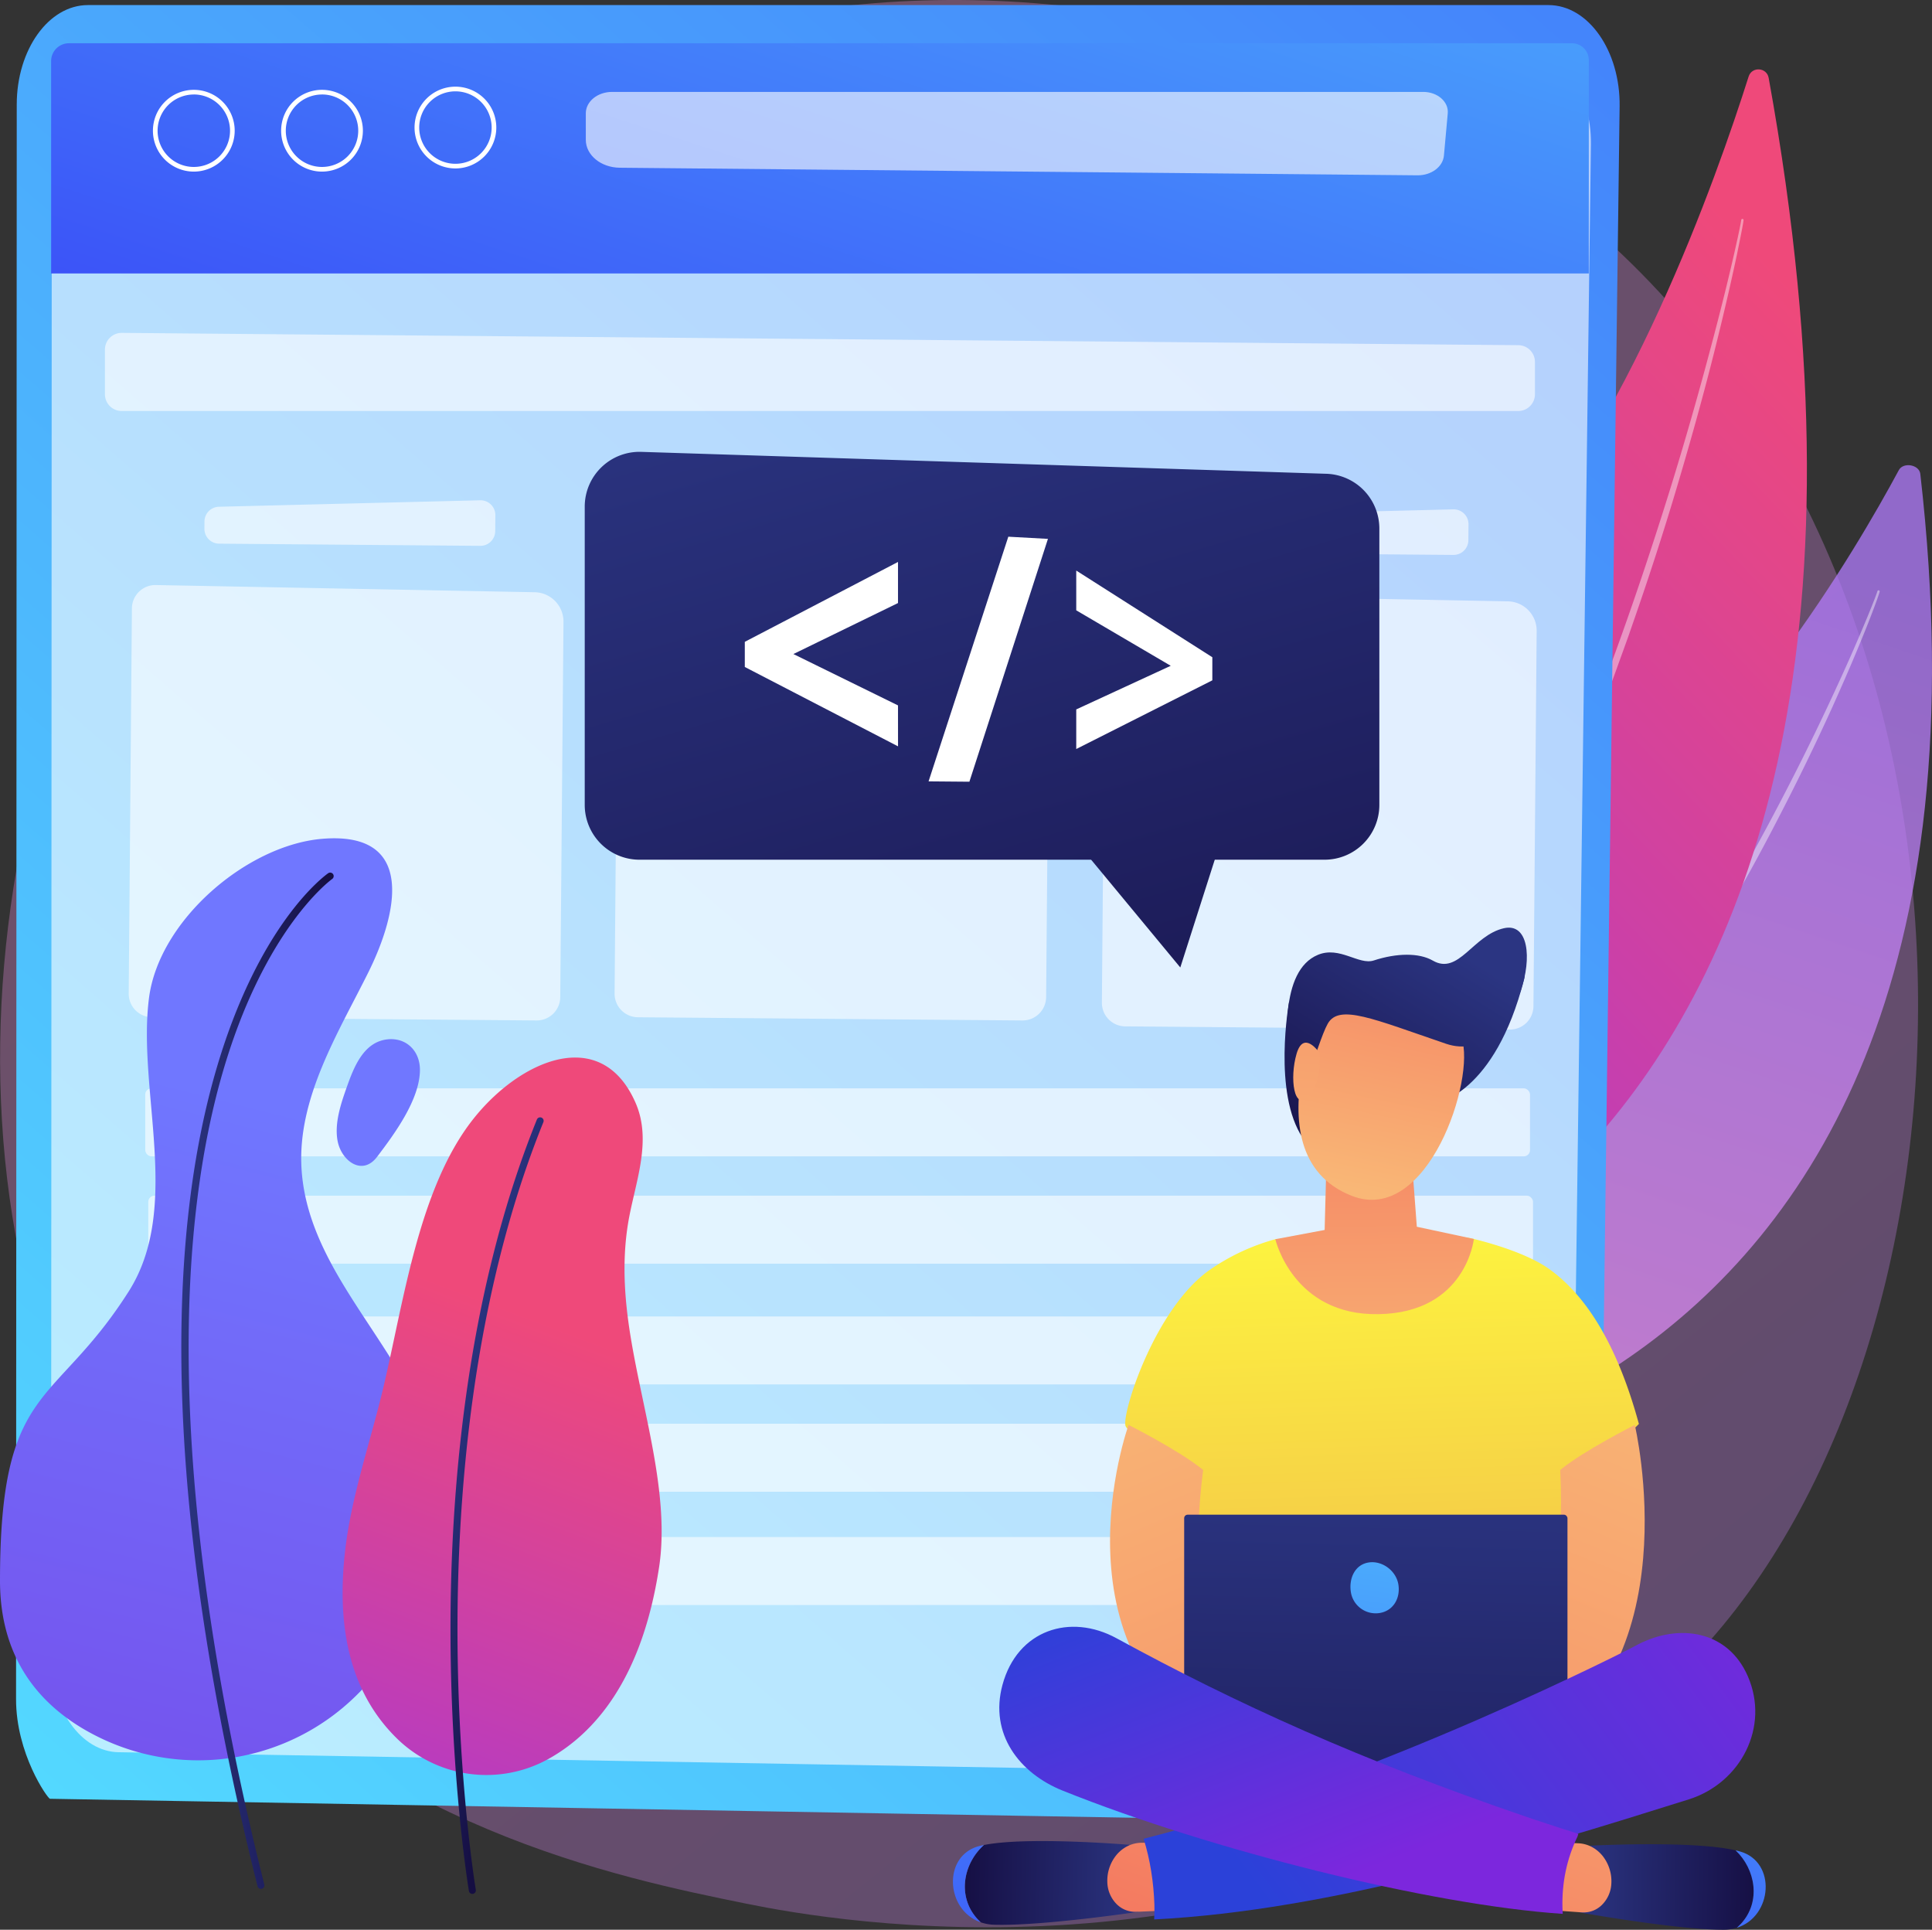
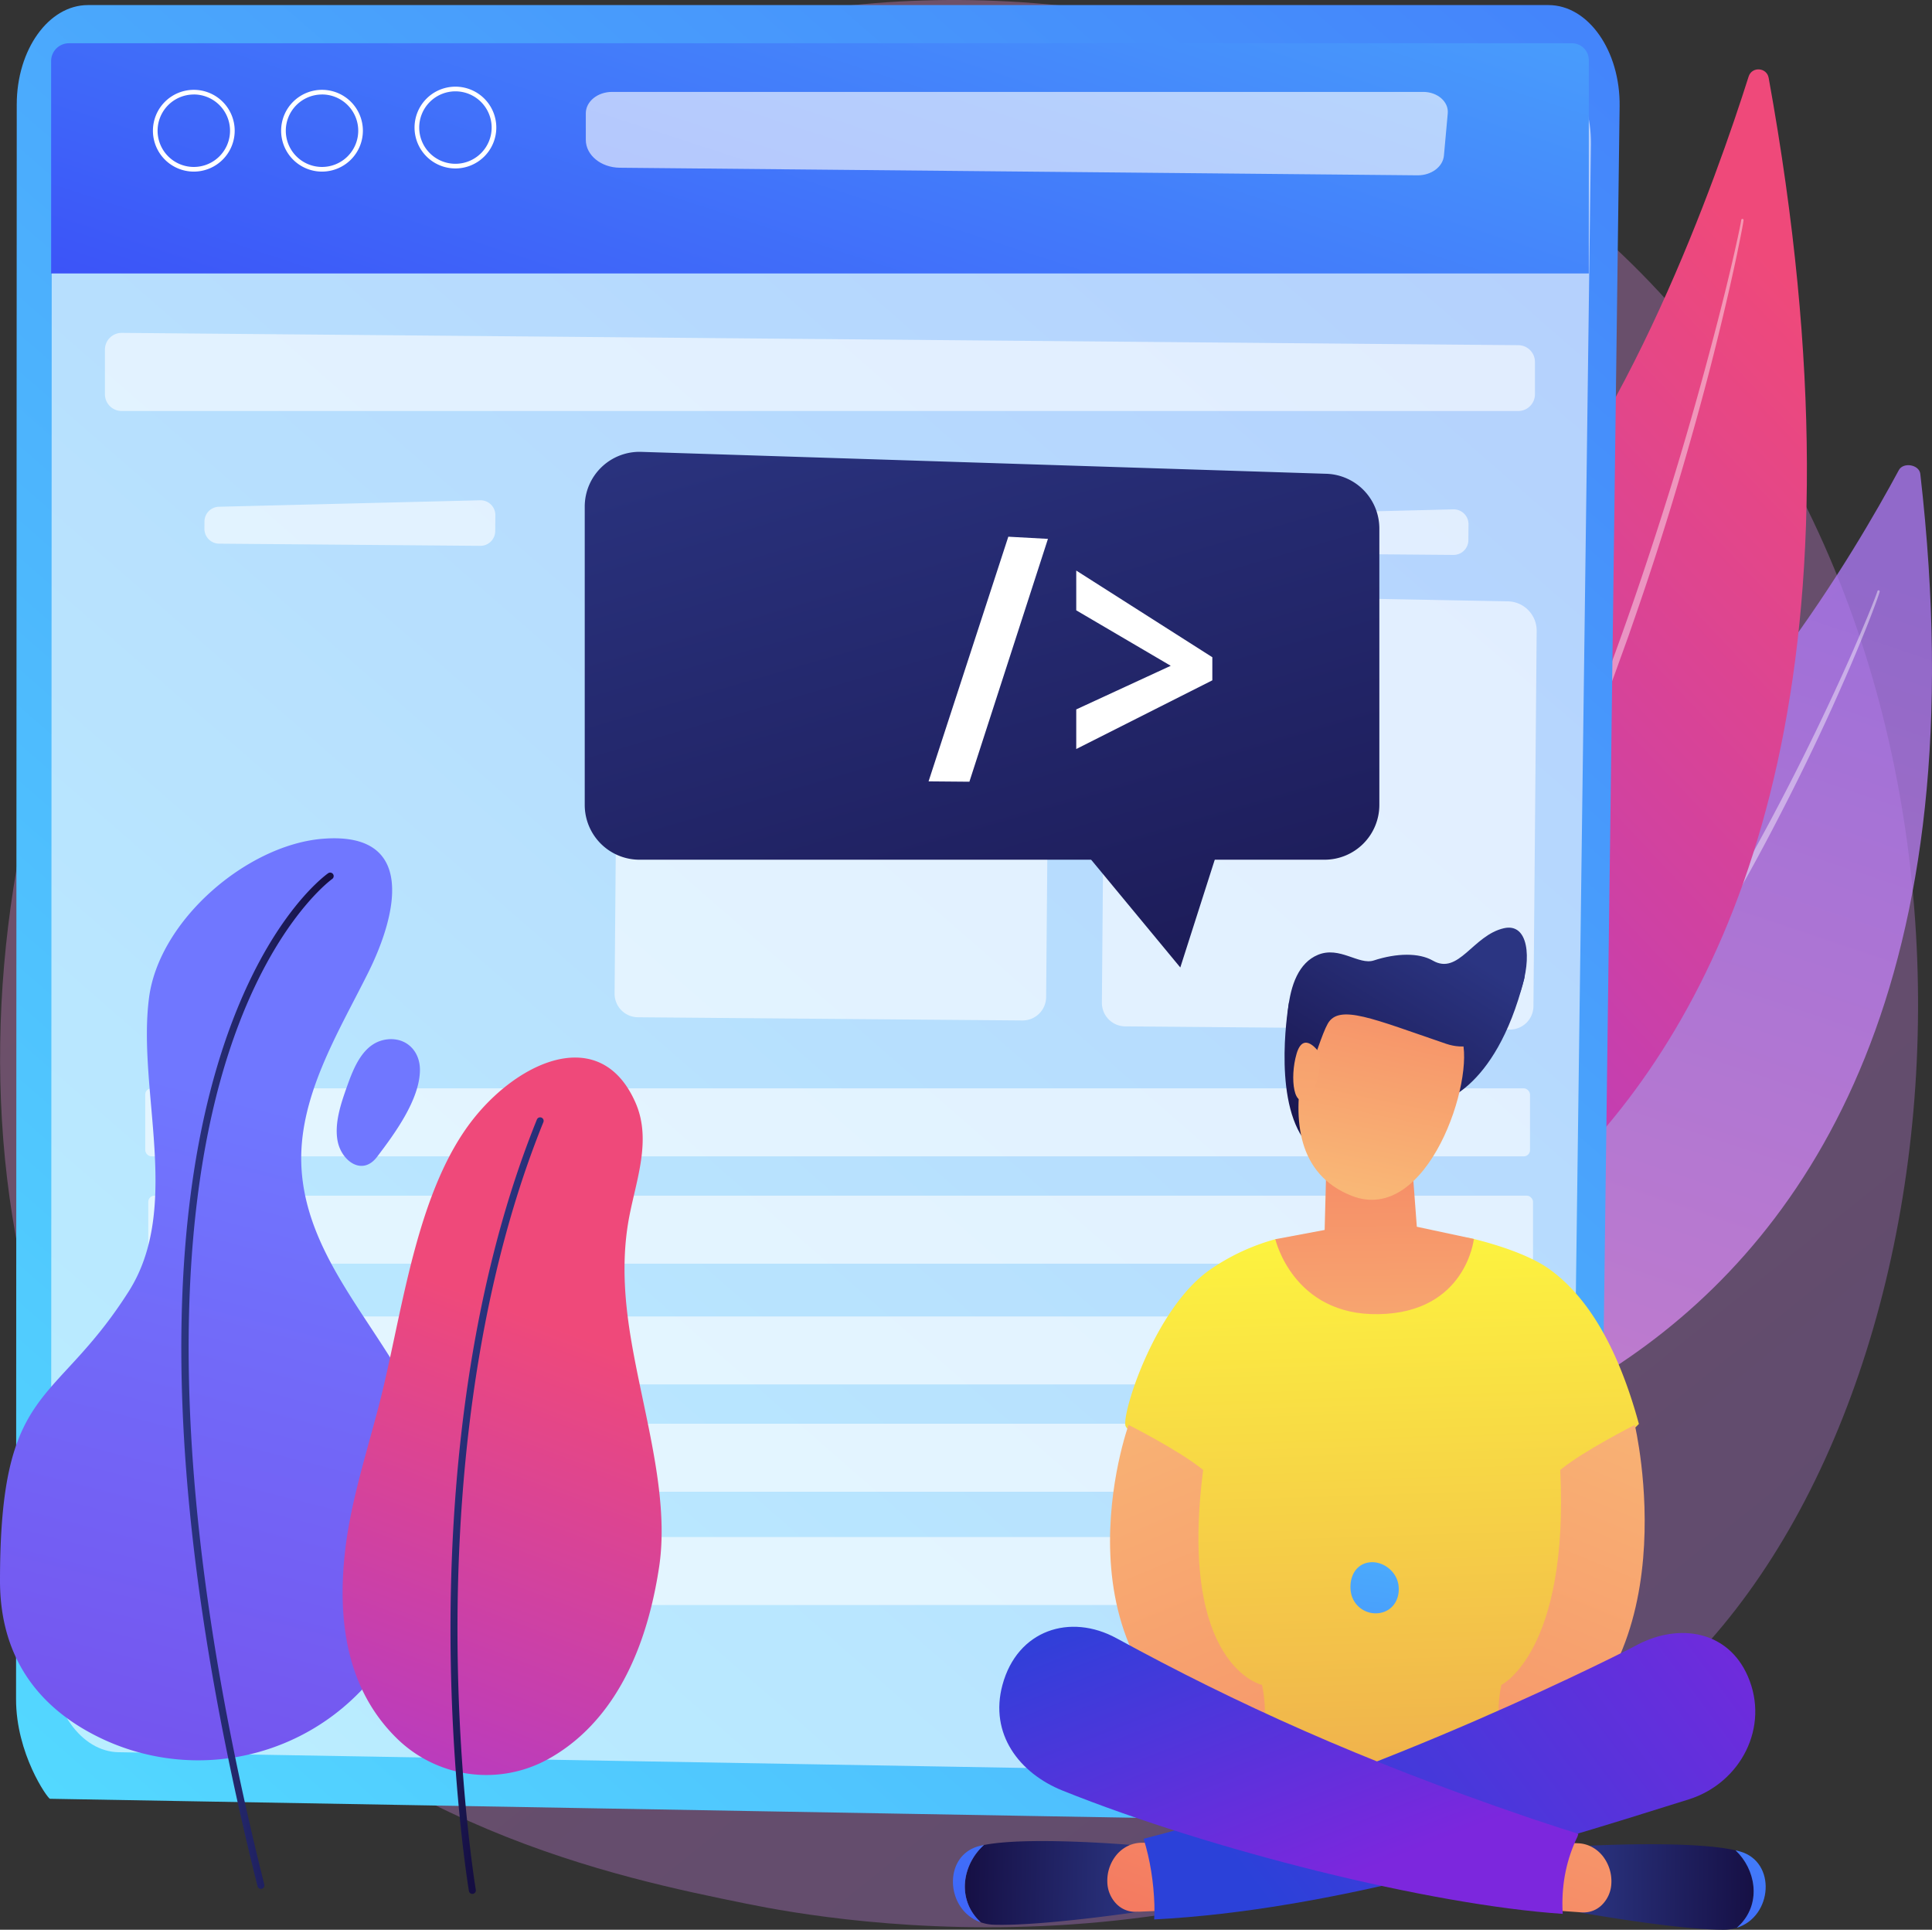
<svg xmlns="http://www.w3.org/2000/svg" xmlns:xlink="http://www.w3.org/1999/xlink" viewBox="0 0 2803.76 2800">
  <rect x="0" y="0" width="2803.76" height="2800" fill="#333333" stroke="none" />
  <defs>
    <style>.cls-1{opacity:0.3;fill:url(#linear-gradient);}.cls-2{opacity:0.74;fill:url(#linear-gradient-2);}.cls-3,.cls-6,.cls-8,.cls-9{fill:#fff;}.cls-3{opacity:0.43;}.cls-4{fill:url(#linear-gradient-3);}.cls-5{fill:url(#linear-gradient-4);}.cls-6{opacity:0.6;}.cls-7{fill:url(#linear-gradient-5);}.cls-8{opacity:0.61;}.cls-10{fill:url(#New_Gradient_Swatch_1);}.cls-11{fill:url(#New_Gradient_Swatch_19);}.cls-12{fill:url(#linear-gradient-6);}.cls-13{fill:url(#linear-gradient-7);}.cls-14{fill:url(#New_Gradient_Swatch_1-2);}.cls-15{fill:url(#linear-gradient-8);}.cls-16{fill:url(#New_Gradient_Swatch_1-3);}.cls-17{fill:url(#linear-gradient-9);}.cls-18{fill:url(#linear-gradient-10);}.cls-19{fill:url(#New_Gradient_Swatch_1-4);}.cls-20{fill:url(#linear-gradient-11);}.cls-21{fill:url(#linear-gradient-12);}.cls-22{fill:url(#New_Gradient_Swatch_14);}.cls-23{fill:url(#New_Gradient_Swatch_14-2);}.cls-24{fill:url(#linear-gradient-13);}.cls-25{fill:url(#linear-gradient-14);}.cls-26{fill:url(#New_Gradient_Swatch_1-5);}.cls-27{fill:url(#linear-gradient-15);}.cls-28{fill:url(#New_Gradient_Swatch_1-6);}.cls-29{fill:url(#New_Gradient_Swatch_1-7);}.cls-30{fill:url(#linear-gradient-16);}.cls-31{fill:url(#linear-gradient-17);}.cls-32{fill:url(#linear-gradient-18);}.cls-33{fill:url(#linear-gradient-19);}.cls-34{fill:url(#linear-gradient-20);}</style>
    <linearGradient id="linear-gradient" x1="3598.59" y1="4076.81" x2="1110.28" y2="986.48" gradientUnits="userSpaceOnUse">
      <stop offset="0" stop-color="#b37cff" />
      <stop offset="1" stop-color="#f895e7" />
    </linearGradient>
    <linearGradient id="linear-gradient-2" x1="3087.22" y1="2272.19" x2="1622.44" y2="4123.15" gradientTransform="matrix(1, -0.22, 0.35, 0.82, -788.1, 90.49)" xlink:href="#linear-gradient" />
    <linearGradient id="linear-gradient-3" x1="1958.96" y1="2206.72" x2="3207.44" y2="1029.28" gradientUnits="userSpaceOnUse">
      <stop offset="0" stop-color="#a737d5" />
      <stop offset="1" stop-color="#ef497a" />
    </linearGradient>
    <linearGradient id="linear-gradient-4" x1="508.91" y1="3044.19" x2="4576.87" y2="-1620.4" gradientUnits="userSpaceOnUse">
      <stop offset="0" stop-color="#53d8ff" />
      <stop offset="1" stop-color="#3840f7" />
    </linearGradient>
    <linearGradient id="linear-gradient-5" x1="1603.41" y1="-1026.02" x2="952.9" y2="966.83" xlink:href="#linear-gradient-4" />
    <linearGradient id="New_Gradient_Swatch_1" x1="2626.2" y1="1056.81" x2="2466.44" y2="1443.03" gradientTransform="translate(126.98 357.24) rotate(9.25)" gradientUnits="userSpaceOnUse">
      <stop offset="0" stop-color="#2b3582" />
      <stop offset="1" stop-color="#150e42" />
    </linearGradient>
    <linearGradient id="New_Gradient_Swatch_19" x1="2449.01" y1="2225.53" x2="2521.76" y2="4426.26" gradientUnits="userSpaceOnUse">
      <stop offset="0" stop-color="#fdf53f" />
      <stop offset="1" stop-color="#d93c65" />
    </linearGradient>
    <linearGradient id="linear-gradient-6" x1="2027.98" y1="2430.67" x2="2510" y2="3595.03" gradientUnits="userSpaceOnUse">
      <stop offset="0" stop-color="#f9b776" />
      <stop offset="1" stop-color="#f47960" />
    </linearGradient>
    <linearGradient id="linear-gradient-7" x1="-7049.56" y1="2428.17" x2="-6567.54" y2="3592.53" gradientTransform="matrix(-1, 0, 0, 1, -4167.07, 0)" xlink:href="#linear-gradient-6" />
    <linearGradient id="New_Gradient_Swatch_1-2" x1="2003.03" y1="2125.8" x2="1977.94" y2="3141.98" gradientTransform="matrix(1, 0, 0, 1, 0, 0)" xlink:href="#New_Gradient_Swatch_1" />
    <linearGradient id="linear-gradient-8" x1="2506.44" y1="2369.93" x2="2331.81" y2="3532.1" xlink:href="#linear-gradient-4" />
    <linearGradient id="New_Gradient_Swatch_1-3" x1="2760.2" y1="3153.69" x2="3023.61" y2="3153.69" gradientTransform="translate(9.52 16.81) rotate(0.44)" xlink:href="#New_Gradient_Swatch_1" />
    <linearGradient id="linear-gradient-9" x1="3387.43" y1="2845.64" x2="2771.86" y2="3370.21" xlink:href="#linear-gradient-4" />
    <linearGradient id="linear-gradient-10" x1="2919.3" y1="2716.82" x2="2641.26" y2="3469.93" xlink:href="#linear-gradient-6" />
    <linearGradient id="New_Gradient_Swatch_1-4" x1="-6983.61" y1="3102.24" x2="-6720.09" y2="3102.24" gradientTransform="matrix(-1, -0.02, -0.02, 1, -4814, -50.84)" xlink:href="#New_Gradient_Swatch_1" />
    <linearGradient id="linear-gradient-11" x1="1499.82" y1="2295.06" x2="2002.99" y2="3515.51" xlink:href="#linear-gradient-4" />
    <linearGradient id="linear-gradient-12" x1="2362.24" y1="2489.87" x2="2084.05" y2="3243.38" xlink:href="#linear-gradient-6" />
    <linearGradient id="New_Gradient_Swatch_14" x1="3037.15" y1="2702.29" x2="2314.34" y2="3245.26" gradientUnits="userSpaceOnUse">
      <stop offset="0" stop-color="#7c27dd" />
      <stop offset="1" stop-color="#2b41d9" />
    </linearGradient>
    <linearGradient id="New_Gradient_Swatch_14-2" x1="2383.86" y1="3189.14" x2="2194.42" y2="2706.07" xlink:href="#New_Gradient_Swatch_14" />
    <linearGradient id="linear-gradient-13" x1="2451.12" y1="2526.81" x2="2444.71" y2="1968.79" xlink:href="#linear-gradient-6" />
    <linearGradient id="linear-gradient-14" x1="2560.99" y1="1432.31" x2="2579.55" y2="981.14" gradientTransform="translate(126.98 357.24) rotate(9.25)" xlink:href="#linear-gradient-6" />
    <linearGradient id="New_Gradient_Swatch_1-5" x1="2616.41" y1="1052.5" x2="2458.06" y2="1435.33" xlink:href="#New_Gradient_Swatch_1" />
    <linearGradient id="linear-gradient-15" x1="2367.18" y1="2099.91" x2="2396.28" y2="1392.87" gradientTransform="translate(31.26 60.87) rotate(1.75)" xlink:href="#linear-gradient-6" />
    <linearGradient id="New_Gradient_Swatch_1-6" x1="1720.87" y1="884.45" x2="2182.64" y2="2462.58" gradientTransform="matrix(1, 0, 0, 1, 0, 0)" xlink:href="#New_Gradient_Swatch_1" />
    <linearGradient id="New_Gradient_Swatch_1-7" x1="1420.86" y1="384.65" x2="1882.62" y2="1962.78" gradientTransform="matrix(1, 0, 0, 1, 0, 0)" xlink:href="#New_Gradient_Swatch_1" />
    <linearGradient id="linear-gradient-16" x1="406.73" y1="4090.68" x2="922.53" y2="2075.48" gradientUnits="userSpaceOnUse">
      <stop offset="0" stop-color="#7a2ddb" />
      <stop offset="1" stop-color="#7077ff" />
    </linearGradient>
    <linearGradient id="linear-gradient-17" x1="716.26" y1="2458.38" x2="937.52" y2="2458.38" gradientTransform="matrix(1, 0, 0, 1, 0, 0)" xlink:href="#New_Gradient_Swatch_1" />
    <linearGradient id="linear-gradient-18" x1="2972.01" y1="172.69" x2="1484.61" y2="1588.12" xlink:href="#linear-gradient-16" />
    <linearGradient id="linear-gradient-19" x1="1545.61" y1="3241.87" x2="1661.89" y2="2350.38" gradientTransform="matrix(0.97, 0.23, -0.23, 0.97, 198.94, -279.69)" xlink:href="#linear-gradient-3" />
    <linearGradient id="linear-gradient-20" x1="1529.02" y1="2615.56" x2="1715.94" y2="2615.56" gradientTransform="matrix(0.97, 0.23, -0.23, 0.97, 198.94, -279.69)" xlink:href="#New_Gradient_Swatch_1" />
  </defs>
  <title>new-image</title>
  <g id="Illustration">
    <path class="cls-1" d="M2914,2858.09c-57.15,60.17-111.23,99-154,129.63-502.25,360.38-1096.55,255.33-1222.86,229.68-186.51-37.88-547-111.11-807.69-417.63C335.18,2336,396.58,1605.4,702.47,1123.11c55.95-88.22,351.5-577.85,952.2-656.38,363.53-47.52,787.3,48.33,1094.18,305.43C3393,1311.85,3347.17,2402.11,2914,2858.09Z" transform="translate(-453.12 -455)" />
    <path class="cls-2" d="M3239.9,1142.58c-1.54-13.45-24.67-17.49-31.16-5.43C3146,1253.81,2969,1555,2746.41,1695.71c-362.48,229.15-644.5,646.68-475.37,909.66C2271,2605.37,3408.1,2608.8,3239.9,1142.58Z" transform="translate(-453.12 -455)" />
    <path class="cls-3" d="M3180.89,1313.58c-1.08,4.1-2.4,7.37-3.61,11l-3.87,10.54c-2.65,7-5.28,14-8,20.94-5.46,13.92-11.14,27.75-16.87,41.55-11.46,27.62-23.54,55-35.74,82.25q-37.09,81.66-78.44,161.31c-54.71,106.37-115.74,209.47-181.65,309.33-33.09,49.85-68.15,98.39-104.38,146l-27.66,35.35c-4.56,5.93-9.32,11.7-14.09,17.47l-14.27,17.32L2678,2184c-4.81,5.73-9.79,11.32-14.68,17-9.85,11.26-19.54,22.67-29.59,33.75q-60.36,66.49-126.38,127.5c-22.54,19.7-44.7,39.82-68.27,58.28-22.89,19.28-47.36,36.56-71.34,54.4a1.69,1.69,0,0,1-2-2.7l.05,0a1756.66,1756.66,0,0,0,136.84-115.09q64.88-61.55,124.36-128.41c39.29-44.82,77.37-90.71,113.45-138.18s70.45-96.2,103.75-145.67q49.57-74.44,95.23-151.44l22.58-38.62,22-39c14.49-26.07,28.9-52.18,42.82-78.57q41.94-79.07,80-160.13c12.62-27,25.13-54.13,37-81.5q8.92-20.52,17.53-41.17c2.89-6.88,5.67-13.8,8.47-20.71l4.08-10.4c1.26-3.43,2.71-7.1,3.66-10.2l.14-.45a1.67,1.67,0,0,1,3.21.92Z" transform="translate(-453.12 -455)" />
    <path class="cls-4" d="M3019.85,568c-2.78-15.38-24.38-16.81-29.1-1.9-45.59,144.07-177,518.09-366.57,712.62-308.72,316.74-524.48,840.47-342.68,1121.41C2281.5,2400.09,3323.64,2243.65,3019.85,568Z" transform="translate(-453.12 -455)" />
    <path class="cls-3" d="M2983.38,774.48c-.54,4.52-1.38,8.47-2.1,12.63l-2.39,12.31-5,24.55c-3.46,16.34-7.08,32.64-10.75,48.94q-11.16,48.84-23.43,97.43c-16.38,64.77-34.44,129.11-53.51,193.15s-39.67,127.62-61.64,190.73l-8.2,23.69-8.5,23.57c-5.74,15.69-11.2,31.49-17.2,47.08l-17.69,46.91-18.39,46.63c-49.7,124.09-105.92,245.7-170.56,362.81-3.93,7.37-8.11,14.62-12.33,21.83l-12.59,21.7-12.58,21.69c-4.29,7.17-8.76,14.24-13.13,21.37-8.87,14.17-17.4,28.55-26.54,42.55l-27.65,41.85c-37.91,55.09-78.25,108.54-122.14,159a1.69,1.69,0,0,1-2.58-2.19v0A1898.14,1898.14,0,0,0,2473.34,2072l27.12-42c9-14,17.32-28.47,26-42.68,4.28-7.15,8.66-14.23,12.86-21.43l12.31-21.75,12.32-21.75c4.13-7.23,8.22-14.49,12.07-21.88l23.59-44.07c7.78-14.73,15.15-29.68,22.74-44.51,3.74-7.45,7.59-14.84,11.25-22.32l10.83-22.53,10.82-22.53c3.64-7.5,7.22-15,10.62-22.63,28.2-60.41,54-121.92,79.17-183.64,49.9-123.68,93.44-249.88,133-377.28q29.5-95.61,55.29-192.34,13-48.31,24.93-96.91c3.93-16.22,7.81-32.44,11.52-48.7l5.42-24.41,2.57-12.23c.78-4,1.69-8.27,2.23-12l.06-.37a1.68,1.68,0,0,1,3.33.44Z" transform="translate(-453.12 -455)" />
    <path class="cls-5" d="M580.72,462.36H2700.26c57.79,0,104.34,66.26,103.29,147l-29.82,2298.5c-1.4,108.17-65.05,194.45-195.32,193.1L525.56,3065c-3.7-1-49.17-65.41-49.14-144.49l1-2313.81C477.44,527,523.69,462.36,580.72,462.36Z" transform="translate(-453.12 -455)" />
    <path class="cls-6" d="M627.46,524.6H2662.71c55.5,0,100.2,63,99.19,139.7l-28.63,2183.91c-1.35,102.78-62.46,184.76-136.78,183.47L625.27,2997.46c-54.32-.94-98-62.14-98-137.28l1-2198.45C528.29,586,572.7,524.6,627.46,524.6Z" transform="translate(-453.12 -455)" />
    <path class="cls-7" d="M100.1,62.76H2281.25a24.45,24.45,0,0,1,24.45,24.45V396.76a0,0,0,0,1,0,0H74.19a0,0,0,0,1,0,0V88.67A25.91,25.91,0,0,1,100.1,62.76Z" />
    <path class="cls-8" d="M2510.22,709.38l-1157.7-11c-27.29-.26-49.25-18.29-49.26-40.43v-38.6c0-17.09,17.06-31,38.12-31H2518.52c20.76,0,37.14,14.32,35.62,31.12l-5.56,61.25C2547.1,697.05,2530.3,709.57,2510.22,709.38Z" transform="translate(-453.12 -455)" />
    <path class="cls-6" d="M2656.27,1051.37H629.74a24.3,24.3,0,0,1-24.34-24.25V962.25A24.3,24.3,0,0,1,630,938l2026.53,17.85a24.3,24.3,0,0,1,24.13,24.25v47A24.3,24.3,0,0,1,2656.27,1051.37Z" transform="translate(-453.12 -455)" />
    <path class="cls-9" d="M1114.05,699.41a59.33,59.33,0,1,1,59.32-59.32A59.39,59.39,0,0,1,1114.05,699.41Zm0-111.88a52.56,52.56,0,1,0,52.56,52.56A52.62,52.62,0,0,0,1114.05,587.53Z" transform="translate(-453.12 -455)" />
    <path class="cls-9" d="M920.43,704a59.33,59.33,0,1,1,59.32-59.33A59.4,59.4,0,0,1,920.43,704Zm0-111.88A52.56,52.56,0,1,0,973,644.62,52.61,52.61,0,0,0,920.43,592.07Z" transform="translate(-453.12 -455)" />
    <path class="cls-9" d="M734.38,704a59.33,59.33,0,1,1,59.33-59.33A59.39,59.39,0,0,1,734.38,704Zm0-111.88a52.56,52.56,0,1,0,52.56,52.55A52.61,52.61,0,0,0,734.38,592.07Z" transform="translate(-453.12 -455)" />
    <path class="cls-6" d="M1855.19,1247l-379-3.15a21.5,21.5,0,0,1-21.32-21.68l.08-10.57a21.51,21.51,0,0,1,21-21.32l379.12-9.38a21.51,21.51,0,0,1,22,21.67l-.19,23.1A21.51,21.51,0,0,1,1855.19,1247Z" transform="translate(-453.12 -455)" />
    <path class="cls-6" d="M1936.87,1935.67l-558-4.64a34.13,34.13,0,0,1-33.85-34.42l4.64-558.89a34.16,34.16,0,0,1,33.55-33.86l551,10.46a42.57,42.57,0,0,1,41.76,42.93l-4.69,544.56A34.14,34.14,0,0,1,1936.87,1935.67Z" transform="translate(-453.12 -455)" />
    <path class="cls-6" d="M1150.09,1247l-379-3.15a21.5,21.5,0,0,1-21.32-21.68l.09-10.57a21.5,21.5,0,0,1,21-21.32l379.13-9.38a21.5,21.5,0,0,1,22,21.67l-.19,23.1A21.51,21.51,0,0,1,1150.09,1247Z" transform="translate(-453.12 -455)" />
-     <path class="cls-6" d="M1231.77,1935.67l-558-4.64a34.13,34.13,0,0,1-33.86-34.42l4.64-558.89a34.16,34.16,0,0,1,33.55-33.86l551,10.46a42.57,42.57,0,0,1,41.76,42.93l-4.69,544.56A34.14,34.14,0,0,1,1231.77,1935.67Z" transform="translate(-453.12 -455)" />
    <path class="cls-6" d="M2562.37,1260.17l-379-3.15a21.5,21.5,0,0,1-21.33-21.67l.09-10.57a21.51,21.51,0,0,1,21-21.32l379.12-9.38a21.51,21.51,0,0,1,22,21.67l-.2,23.1A21.49,21.49,0,0,1,2562.37,1260.17Z" transform="translate(-453.12 -455)" />
    <path class="cls-6" d="M2644.06,1948.89l-558-4.64a34.16,34.16,0,0,1-33.86-34.43l4.65-558.88a34.14,34.14,0,0,1,33.54-33.86l551,10.46a42.57,42.57,0,0,1,41.77,42.93L2678.49,1915A34.15,34.15,0,0,1,2644.06,1948.89Z" transform="translate(-453.12 -455)" />
    <rect class="cls-6" x="210.78" y="1579.16" width="2009.61" height="98.67" rx="8.99" />
    <rect class="cls-6" x="215.17" y="1734.88" width="2009.61" height="98.67" rx="8.99" />
    <rect class="cls-6" x="200.38" y="1910.11" width="2009.61" height="98.67" rx="8.99" />
    <rect class="cls-6" x="204.76" y="2065.83" width="2009.61" height="98.67" rx="8.99" />
    <rect class="cls-6" x="200.38" y="2230.19" width="2009.61" height="98.67" rx="8.99" />
    <path class="cls-10" d="M2359.5,1882.34c-1.14,2.16-35.69,26.51-35.69,26.51s-24,132.25,20,197.36S2538,2055.39,2538,2055.39s84.42-13.2,126.83-179.2c9.73-38.08-51.11-9.14-118.89-2.13C2458.51,1883.11,2359.5,1882.34,2359.5,1882.34Z" transform="translate(-453.12 -455)" />
    <path class="cls-11" d="M2209.66,2296.92a310.06,310.06,0,0,1,94.25-43.84c12.66-3.45,81,16.42,123.27,15.45,58-1.34,117.05-27.73,164.86-15.82,47.49,11.84,86.36,27.29,108.81,43.26,67.18,47.78,106.62,136.87,130.66,225.12-45.52,46.73-102.79,67.49-102.79,67.49l-10.59,429-253.65,129.78L2175,3002l10.37-419.21s-91.94-42.81-98.69-58.39S2128.55,2352.69,2209.66,2296.92Z" transform="translate(-453.12 -455)" />
    <path class="cls-12" d="M2090.93,2522.51s-123.2,341.56,157.74,481.94c58.33-7.75,35.9-104.63,35.9-104.63s-122.07-27-85.41-311.94C2165.4,2560.11,2090.93,2522.51,2090.93,2522.51Z" transform="translate(-453.12 -455)" />
    <path class="cls-13" d="M2825.58,2522.51s84.78,356.54-157.74,481.94c-58.33-7.75-35.9-104.63-35.9-104.63s98.39-48.45,85.41-311.94C2751.11,2560.11,2825.58,2522.51,2825.58,2522.51Z" transform="translate(-453.12 -455)" />
-     <rect class="cls-14" x="1718.5" y="2197.79" width="556.24" height="375.65" rx="5.05" />
    <path class="cls-15" d="M2482.55,2754.52c2.94,19.93-7.73,38-27.66,41a36.49,36.49,0,0,1-41.43-30.75c-2.95-19.93,6.18-39.72,26.1-42.67S2479.6,2734.59,2482.55,2754.52Z" transform="translate(-453.12 -455)" />
    <path class="cls-16" d="M2971.83,3139.81c-63.66-14.62-210.78-6.76-210.78-6.76l-6,16.21-9.91,80.55s140.11,25.25,209.18,25.19a64.9,64.9,0,0,0,19.38-2.9c2.1-1.89,4.16-3.85,6.11-6C3009.12,3214.13,3000.66,3167.12,2971.83,3139.81Z" transform="translate(-453.12 -455)" />
    <path class="cls-17" d="M2978.14,3141.4c-2-.56-4.11-1.09-6.31-1.59,28.83,27.31,37.29,74.32,8,106.32-2,2.12-4,4.08-6.11,6C3025.52,3236,3031.65,3156.46,2978.14,3141.4Z" transform="translate(-453.12 -455)" />
    <path class="cls-18" d="M2718.77,3128.51l24.92,1.07c13.38.57,26,7.09,35,18.09a59.11,59.11,0,0,1,12.85,40.39,46.46,46.46,0,0,1-13.49,30.73,37.72,37.72,0,0,1-29.15,11.07l-38.12-2.71Z" transform="translate(-453.12 -455)" />
    <path class="cls-19" d="M1881.06,3132.06c64-12.66,210.87-.29,210.87-.29l5.58,16.38,7.89,80.83s-140.69,20.94-209.72,18.76a64.85,64.85,0,0,1-19.3-3.49,84.77,84.77,0,0,1-6-6.16C1841.93,3205.21,1851.56,3158.48,1881.06,3132.06Z" transform="translate(-453.12 -455)" />
    <path class="cls-20" d="M1874.71,3133.46c2-.5,4.13-1,6.35-1.4-29.5,26.42-39.13,73.15-10.64,106a84.77,84.77,0,0,0,6,6.16C1825,3226.55,1820.84,3146.87,1874.71,3133.46Z" transform="translate(-453.12 -455)" />
    <path class="cls-21" d="M2134.3,3128.53l-24.93.3c-13.39.16-26.17,6.3-35.44,17a58.74,58.74,0,0,0-13.84,40A46.78,46.78,0,0,0,2072.8,3217a37.94,37.94,0,0,0,28.86,12l38.17-1.54Z" transform="translate(-453.12 -455)" />
    <path class="cls-22" d="M2989.63,2887.28c-28.87-66.44-99.47-77.22-159.57-46.16-1,1.38-381.63,196.43-717.27,281.92,9.61,30.81,14.55,63.58,15.63,95.8q.28,10.77-.35,21.24c257.38-13.22,536.72-99.06,776.76-174.49C2979.26,3041.59,3021.63,2960.92,2989.63,2887.28Z" transform="translate(-453.12 -455)" />
    <path class="cls-23" d="M2720.6,3223.89q-1.5-55.71,21.66-103.71c.44-1.47,1-2.87,1.44-4.32-19.17-5.94-43.93-14-76.46-25-238.33-81.56-420.15-163.92-593.68-258.72-67.41-36.83-144.06-12.15-165.64,67.62-19.27,71.21,24.45,128.14,87.24,153.37C2211,3139.81,2528.11,3219,2721,3232,2720.86,3229.28,2720.69,3226.58,2720.6,3223.89Z" transform="translate(-453.12 -455)" />
    <path class="cls-24" d="M2303.91,2253.08s25.63,111.07,150.08,108.77c126.75-2.31,138.05-109.14,138.05-109.14l-82.8-17.72-6.92-92.25L2377.78,2152l-2.31,87.65Z" transform="translate(-453.12 -455)" />
    <path class="cls-25" d="M2389.74,1870.81S2257.12,2127.7,2414.43,2190c111,44,180.54-170.59,159.79-228.7-32.09-89.85-53.22-79.19-53.22-79.19Z" transform="translate(-453.12 -455)" />
    <path class="cls-9" d="M2574.22,1961.32c-.38-1-.7-2-1-2.85.51,4.74.78,9.68.84,14.77.2-3.62.37-7.25.49-10.88C2574.44,1962,2574.34,1961.65,2574.22,1961.32Z" transform="translate(-453.12 -455)" />
    <path class="cls-9" d="M2573.22,1958.47c-.19-1.75-.39-3.49-.65-5.2C2579.4,1964.64,2566.27,1938.15,2573.22,1958.47Z" transform="translate(-453.12 -455)" />
    <path class="cls-26" d="M2635.61,1801.84c71.06-16.16,21.74,203.65-84.05,167.61s-155.08-58.17-171.56-29.12-44,147.87-53.09,86.26c-8.53-57.58-16.79-163.11,38.8-186.14,31.56-13.08,59.31,15.26,81.07,8.17,33.49-10.93,65.75-11.29,85.65.18C2570.07,1870.5,2590.45,1812.12,2635.61,1801.84Z" transform="translate(-453.12 -455)" />
    <path class="cls-27" d="M2368.17,1983.07s-22.94-34.64-33.4.81-3.81,84.42,17.21,61.65S2368.17,1983.07,2368.17,1983.07Z" transform="translate(-453.12 -455)" />
-     <path class="cls-28" d="M2375.37,1702.43H1381.21a79.51,79.51,0,0,1-79.51-79.51V1190.11a79.51,79.51,0,0,1,82-79.47l994.16,31.8a79.51,79.51,0,0,1,77,79.47v401A79.51,79.51,0,0,1,2375.37,1702.43Z" transform="translate(-453.12 -455)" />
+     <path class="cls-28" d="M2375.37,1702.43H1381.21a79.51,79.51,0,0,1-79.51-79.51V1190.11a79.51,79.51,0,0,1,82-79.47l994.16,31.8a79.51,79.51,0,0,1,77,79.47v401A79.51,79.51,0,0,1,2375.37,1702.43" transform="translate(-453.12 -455)" />
    <polygon class="cls-29" points="1580.78 1244.16 1712.88 1403.79 1763.93 1244.16 1580.78 1244.16" />
-     <path class="cls-9" d="M1756.36,1537.93,1534,1422.78v-36.51l222.32-115.89V1330l-151.83,74,151.83,74.53Z" transform="translate(-453.12 -455)" />
    <path class="cls-9" d="M1973.92,1236.9l-114,352.36-59.24-.51,115.72-355Z" transform="translate(-453.12 -455)" />
    <path class="cls-9" d="M2015,1484.35l137.11-63.3L2015,1340.57v-57.7l197.48,125.76v33.51L2015,1541.81Z" transform="translate(-453.12 -455)" />
    <path class="cls-30" d="M923.43,2268.07c-17.31-36.06-29.68-73.8-32.57-114.89-7.28-103.55,52.91-198.9,97.13-288,40.64-81.94,70.85-204-66.28-193.16C812.46,1680.63,684,1789.51,669.36,1903c-17.34,134.37,48.08,303.81-29.48,425.87-108.5,170.75-186.76,131.62-186.76,419.76,0,123.12,68.2,191,146.31,228.45A326.9,326.9,0,0,0,968,2917.23c86.78-84,138.38-204.72,120.93-325.93C1071.28,2468.88,975.26,2376,923.43,2268.07Z" transform="translate(-453.12 -455)" />
    <path class="cls-31" d="M831.76,3195.73a5.07,5.07,0,0,1-4.92-3.84c-68-271.38-105-517.39-110-731.2-4-171.27,12.4-322.42,48.76-449.26,62.16-216.87,159.82-286.63,163.94-289.5a5.08,5.08,0,0,1,5.79,8.34c-1,.69-99.34,71.28-160.36,285.3-56.43,197.9-91.53,562.2,61.71,1173.85a5.08,5.08,0,0,1-3.69,6.16A5.26,5.26,0,0,1,831.76,3195.73Z" transform="translate(-453.12 -455)" />
    <path class="cls-32" d="M1032.29,1964.3a45.85,45.85,0,0,0-17.27-1.17c-34.17,3.93-48.21,40-58.25,68.15-8.6,24.14-18.73,53.43-13.65,79.57,5.49,28.27,35.51,51.32,57.29,22.62,24.75-32.62,61.9-82.7,62.13-125.93C1062.65,1986.06,1050.59,1969.27,1032.29,1964.3Z" transform="translate(-453.12 -455)" />
    <path class="cls-33" d="M1409.61,2728.91C1425.09,2627,1388,2510,1369.55,2402.18c-9.77-57-14.3-113.55-5.14-171,9.1-57.08,35.92-118.82,11.19-175.7-49.83-114.58-168.3-62.43-236.16,23.82C1060.7,2179.44,1039.17,2343,1009.26,2469c-18,75.92-45.19,153.81-54.7,231.18-15.76,128.18,13.22,217.16,74.54,277.26a185.57,185.57,0,0,0,220.32,29.53C1314.41,2970.73,1384.65,2893.34,1409.61,2728.91Z" transform="translate(-453.12 -455)" />
    <path class="cls-34" d="M1138.6,3203a5.09,5.09,0,0,1-5-4.24c-.26-1.54-26-157.06-26.71-371.65-.62-198.14,20.63-488.68,125.38-747.69a5.07,5.07,0,0,1,9.41,3.8c-104.11,257.42-125.24,546.49-124.64,743.66.66,213.81,26.31,368.66,26.57,370.2a5.09,5.09,0,0,1-4.16,5.85A6.22,6.22,0,0,1,1138.6,3203Z" transform="translate(-453.12 -455)" />
  </g>
</svg>